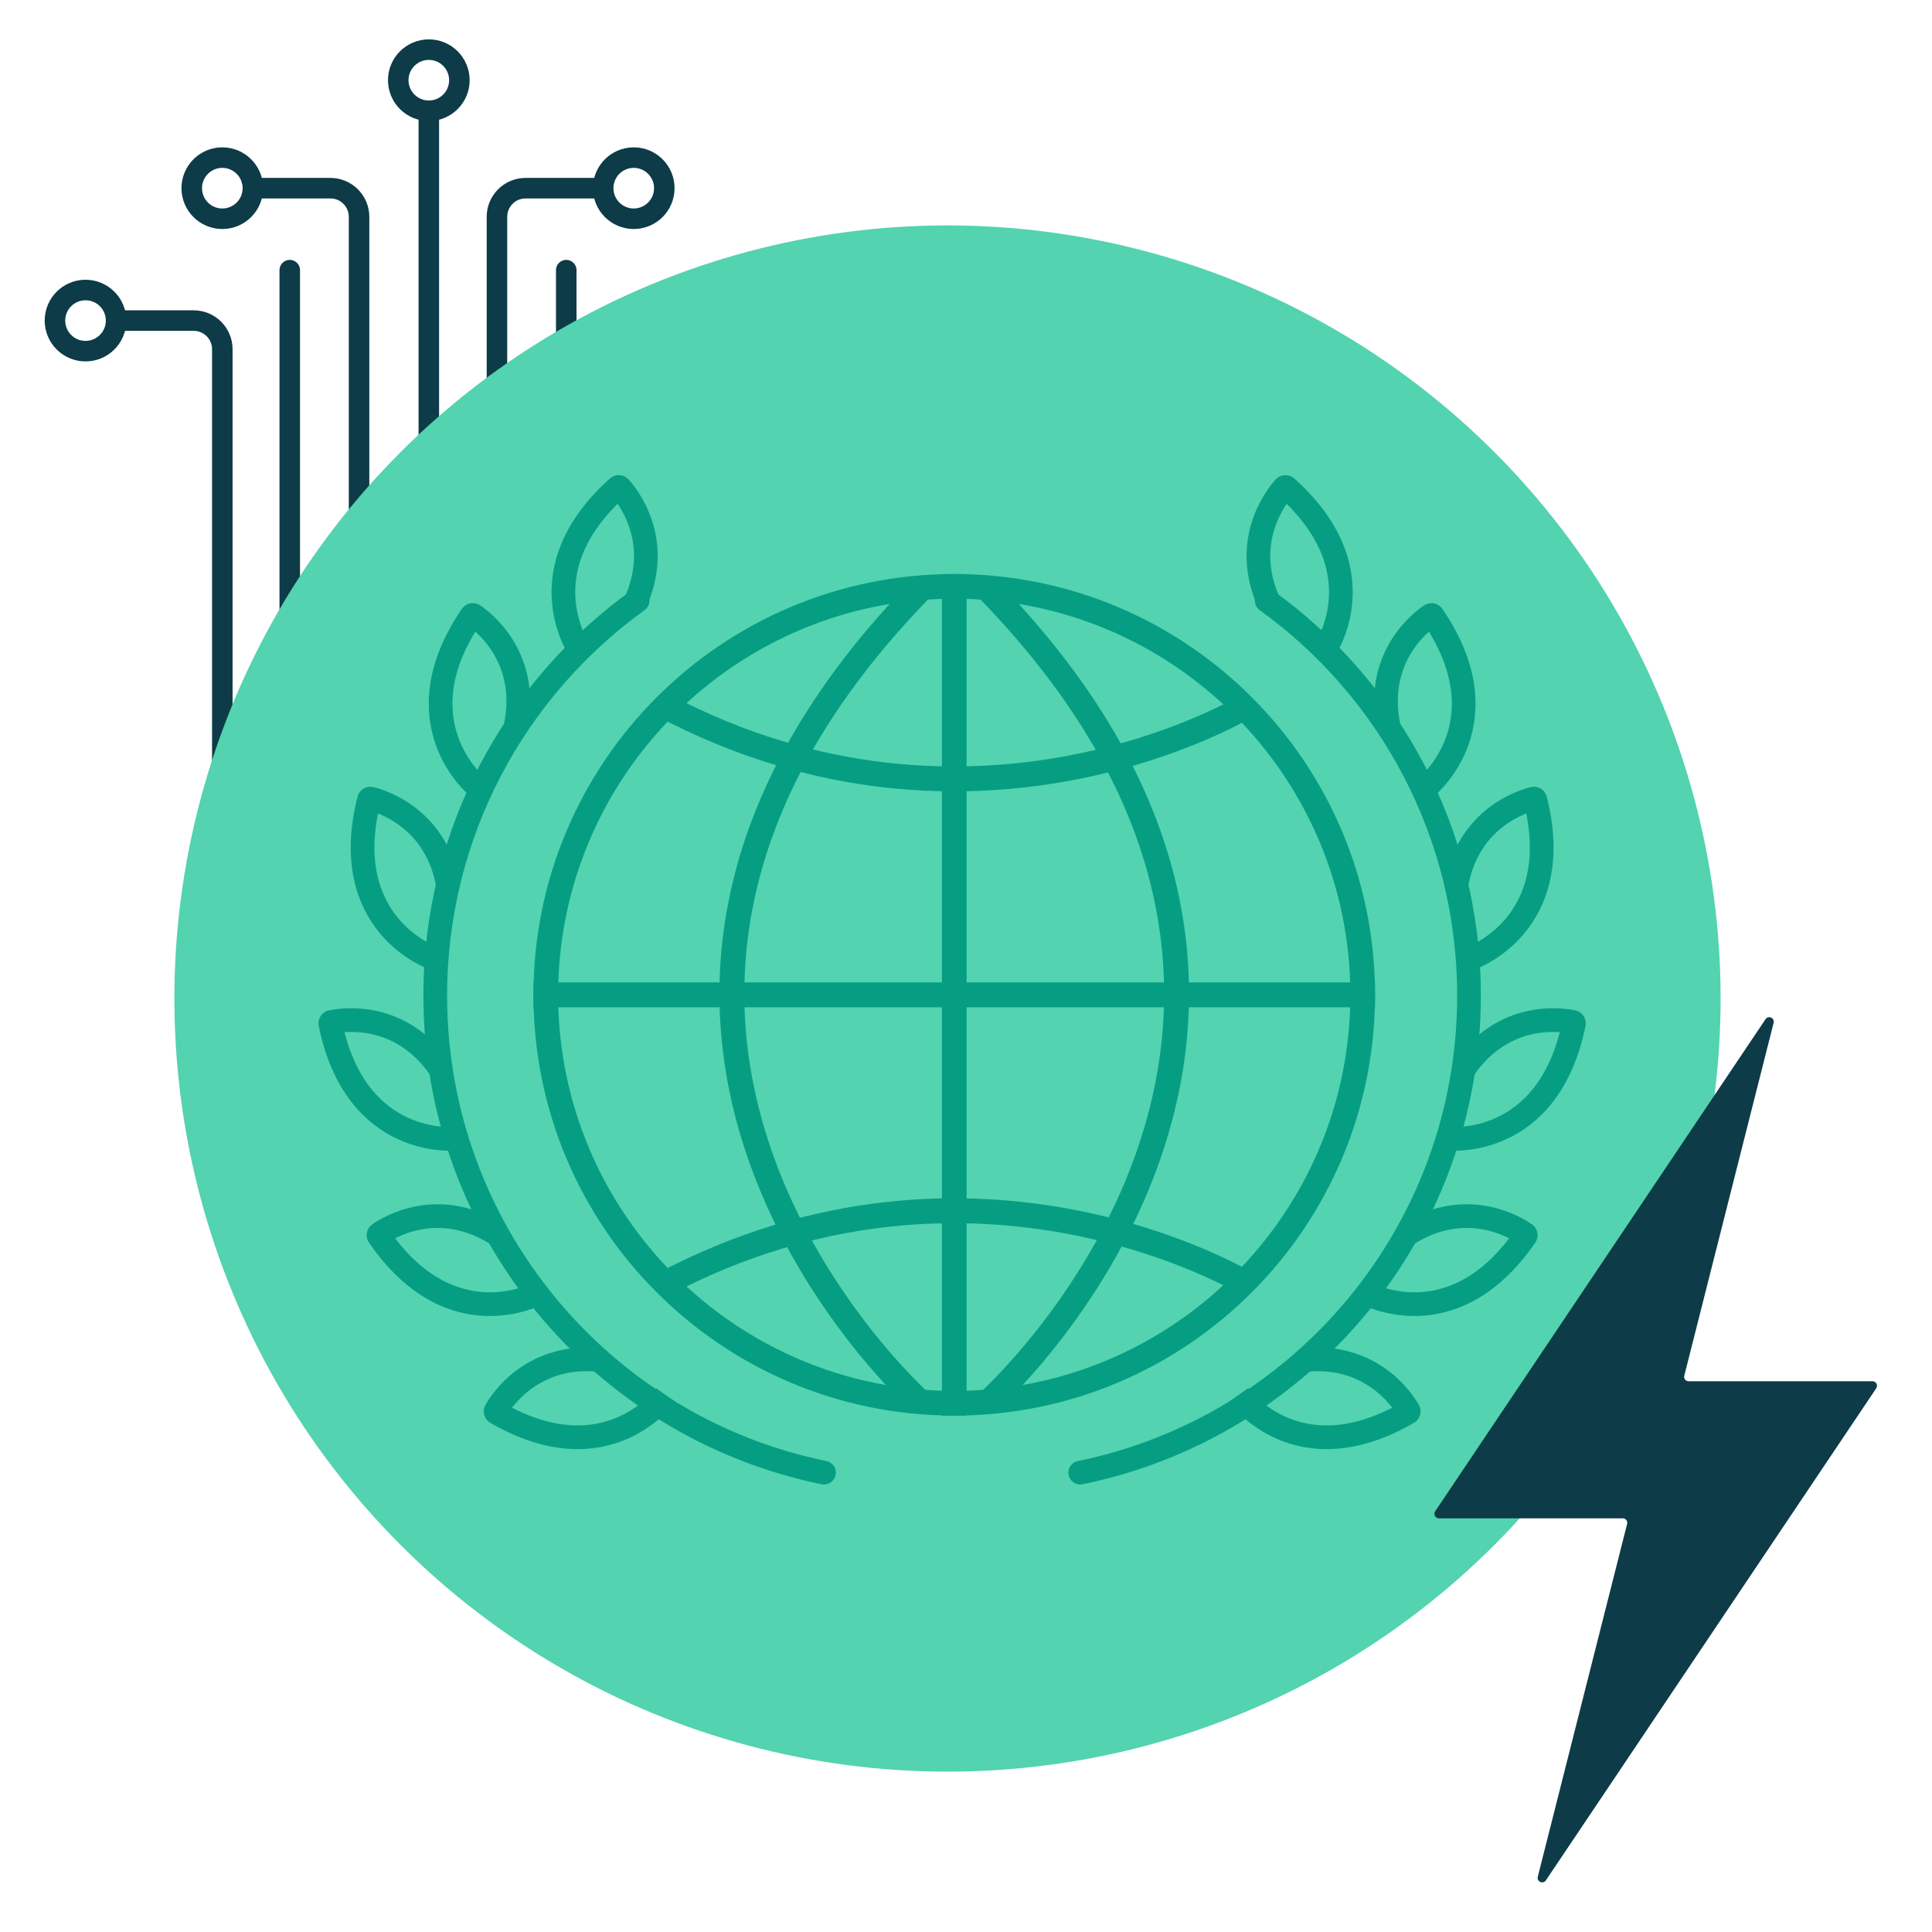
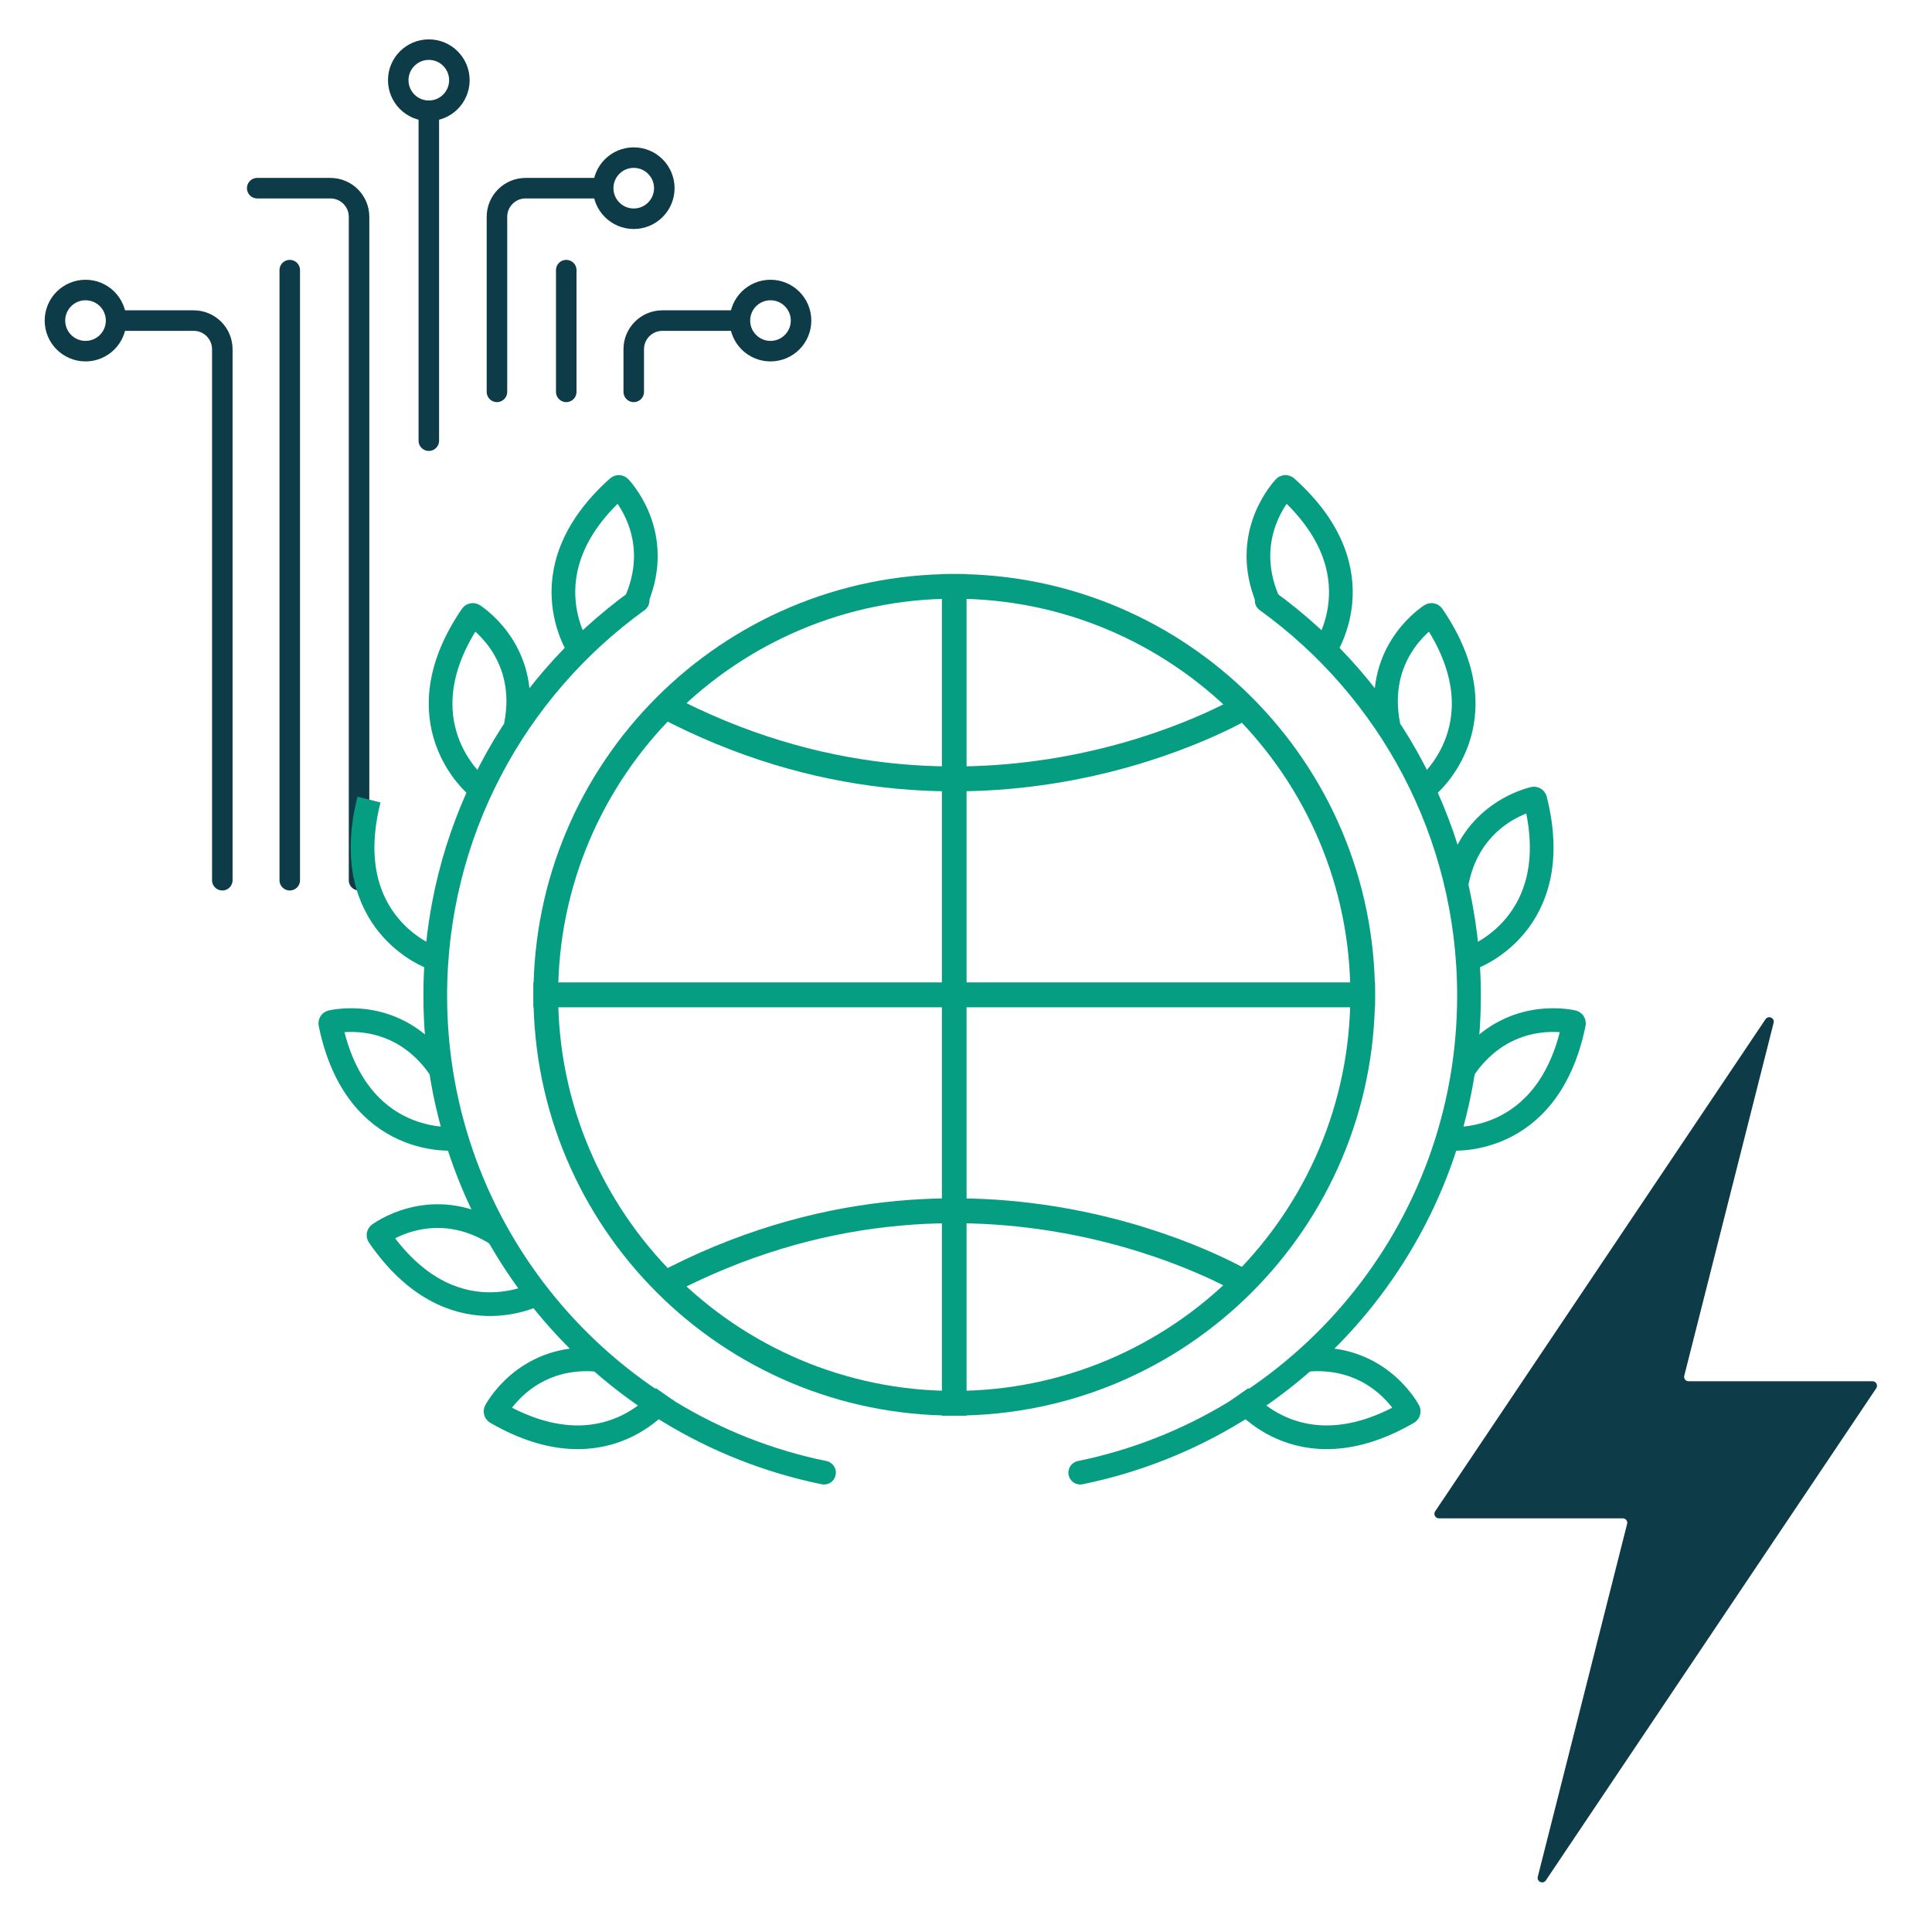
<svg xmlns="http://www.w3.org/2000/svg" id="Leading-edge" viewBox="0 0 450 450">
  <defs>
    <style> .cls-1 { fill: #069e83; } .cls-2 { fill: #0d3b48; } .cls-3 { fill: #53d3b0; } .cls-4 { stroke: #0d3b48; stroke-width: 4.78px; } .cls-4, .cls-5 { stroke-linecap: round; } .cls-4, .cls-5, .cls-6, .cls-7, .cls-8 { fill: none; stroke-miterlimit: 10; } .cls-5 { stroke-width: 5.52px; } .cls-5, .cls-6, .cls-7, .cls-8 { stroke: #069e83; } .cls-6 { stroke-width: 5.8px; } .cls-7 { stroke-width: 5.75px; } .cls-8 { stroke-width: 5.52px; } </style>
  </defs>
  <g>
    <line class="cls-4" x1="99.88" y1="25.8" x2="99.88" y2="102.64" />
    <circle class="cls-4" cx="99.88" cy="18.68" r="7.12" />
    <path class="cls-4" d="m115.75,91.27v-40.77c0-3.68,2.99-6.67,6.67-6.67h17.05" />
    <circle class="cls-4" cx="147.61" cy="43.83" r="7.12" />
    <line class="cls-4" x1="131.89" y1="91.27" x2="131.89" y2="62.92" />
    <path class="cls-4" d="m147.61,91.27v-9.93c0-3.68,2.99-6.67,6.67-6.67h17.05" />
    <circle class="cls-4" cx="179.46" cy="74.67" r="7.12" />
    <path class="cls-4" d="m83.63,205.02V50.5c0-3.68-2.99-6.67-6.67-6.67h-17.05" />
-     <circle class="cls-4" cx="51.78" cy="43.83" r="7.12" />
    <line class="cls-4" x1="67.49" y1="205.02" x2="67.49" y2="62.92" />
    <path class="cls-4" d="m51.78,205.02v-123.68c0-3.68-2.99-6.67-6.67-6.67h-17.05" />
    <circle class="cls-4" cx="19.92" cy="74.67" r="7.12" />
  </g>
-   <circle class="cls-3" cx="220.69" cy="232.58" r="180.07" transform="translate(-99.82 224.17) rotate(-45)" />
  <g>
    <g>
      <path class="cls-1" d="m222.26,139.45c50.87,0,92.26,41.39,92.26,92.26s-41.39,92.26-92.26,92.26-92.26-41.39-92.26-92.26,41.39-92.26,92.26-92.26m0-5.75c-54.13,0-98.01,43.88-98.01,98.01s43.88,98.01,98.01,98.01,98.01-43.88,98.01-98.01-43.88-98.01-98.01-98.01h0Z" />
      <line class="cls-7" x1="222.26" y1="133.71" x2="222.26" y2="329.73" />
-       <path class="cls-6" d="m214.55,326.76s-99.7-88.47.8-190.45" />
-       <path class="cls-6" d="m229.97,326.76s99.7-88.47-.8-190.45" />
      <line class="cls-6" x1="124.25" y1="231.72" x2="320.27" y2="231.72" />
      <path class="cls-6" d="m290.19,298.91s-63.1-38.24-135.85.31" />
      <path class="cls-6" d="m290.19,164.52s-63.1,38.24-135.85-.31" />
    </g>
    <g>
      <path class="cls-5" d="m191.93,343.01c-51.68-10.57-90.55-56.3-90.55-111.1,0-37.89,18.58-71.44,47.13-92.03" />
      <path class="cls-8" d="m106.21,265.21s-23.27,2.58-29.27-26.8c-.03-.17.07-.33.24-.37,2.19-.47,15.93-2.79,25.32,10.84" />
-       <path class="cls-8" d="m100.69,223.08s-22.09-7.77-14.74-36.84c.04-.16.21-.27.37-.23,2.17.52,15.57,4.39,18.11,20.75" />
+       <path class="cls-8" d="m100.69,223.08s-22.09-7.77-14.74-36.84" />
      <path class="cls-8" d="m110.99,183.04s-18.05-14.91-1.13-39.67c.1-.14.29-.18.43-.09,1.86,1.24,13.09,9.49,9.84,25.72" />
      <path class="cls-8" d="m135.53,152.29s-13.96-18.8,8.39-38.79c.13-.11.32-.11.44.02,1.51,1.65,10.44,12.35,3.4,27.33" />
      <path class="cls-8" d="m125.63,301.11s-20.42,11.46-37.41-13.24c-.1-.14-.07-.34.07-.43,1.83-1.29,13.57-8.79,27.54.09" />
      <path class="cls-8" d="m155.05,324.92s-13.52,19.12-39.47,4.09c-.15-.09-.2-.27-.12-.42,1.1-1.95,8.49-13.77,24.91-11.74" />
    </g>
    <g>
      <path class="cls-5" d="m251.61,343.01c51.68-10.57,90.55-56.3,90.55-111.1,0-37.89-18.58-71.44-47.13-92.03" />
      <path class="cls-8" d="m337.33,265.21s23.27,2.58,29.27-26.8c.03-.17-.07-.33-.24-.37-2.19-.47-15.93-2.79-25.32,10.84" />
      <path class="cls-8" d="m342.85,223.08s22.09-7.77,14.74-36.84c-.04-.16-.21-.27-.37-.23-2.17.52-15.57,4.39-18.11,20.75" />
      <path class="cls-8" d="m332.55,183.04s18.05-14.91,1.13-39.67c-.1-.14-.29-.18-.43-.09-1.86,1.24-13.09,9.49-9.84,25.72" />
      <path class="cls-8" d="m308.01,152.29s13.96-18.8-8.39-38.79c-.13-.11-.32-.11-.44.02-1.51,1.65-10.44,12.35-3.4,27.33" />
-       <path class="cls-8" d="m317.91,301.11s20.42,11.46,37.41-13.24c.1-.14.07-.34-.07-.43-1.83-1.29-13.57-8.79-27.54.09" />
      <path class="cls-8" d="m288.49,324.92s13.52,19.12,39.47,4.09c.15-.09.2-.27.12-.42-1.1-1.95-8.49-13.77-24.91-11.74" />
    </g>
  </g>
  <path class="cls-2" d="m436.14,321.72h-42.84c-.67,0-1.17-.64-1-1.29l20.81-82.19c.29-1.14-1.23-1.82-1.89-.84l-76.94,114.61c-.47.7.03,1.64.87,1.64h42.84c.67,0,1.17.64,1,1.29l-20.81,82.19c-.29,1.14,1.23,1.82,1.89.84l76.94-114.61c.47-.7-.03-1.64-.87-1.64Z" />
</svg>